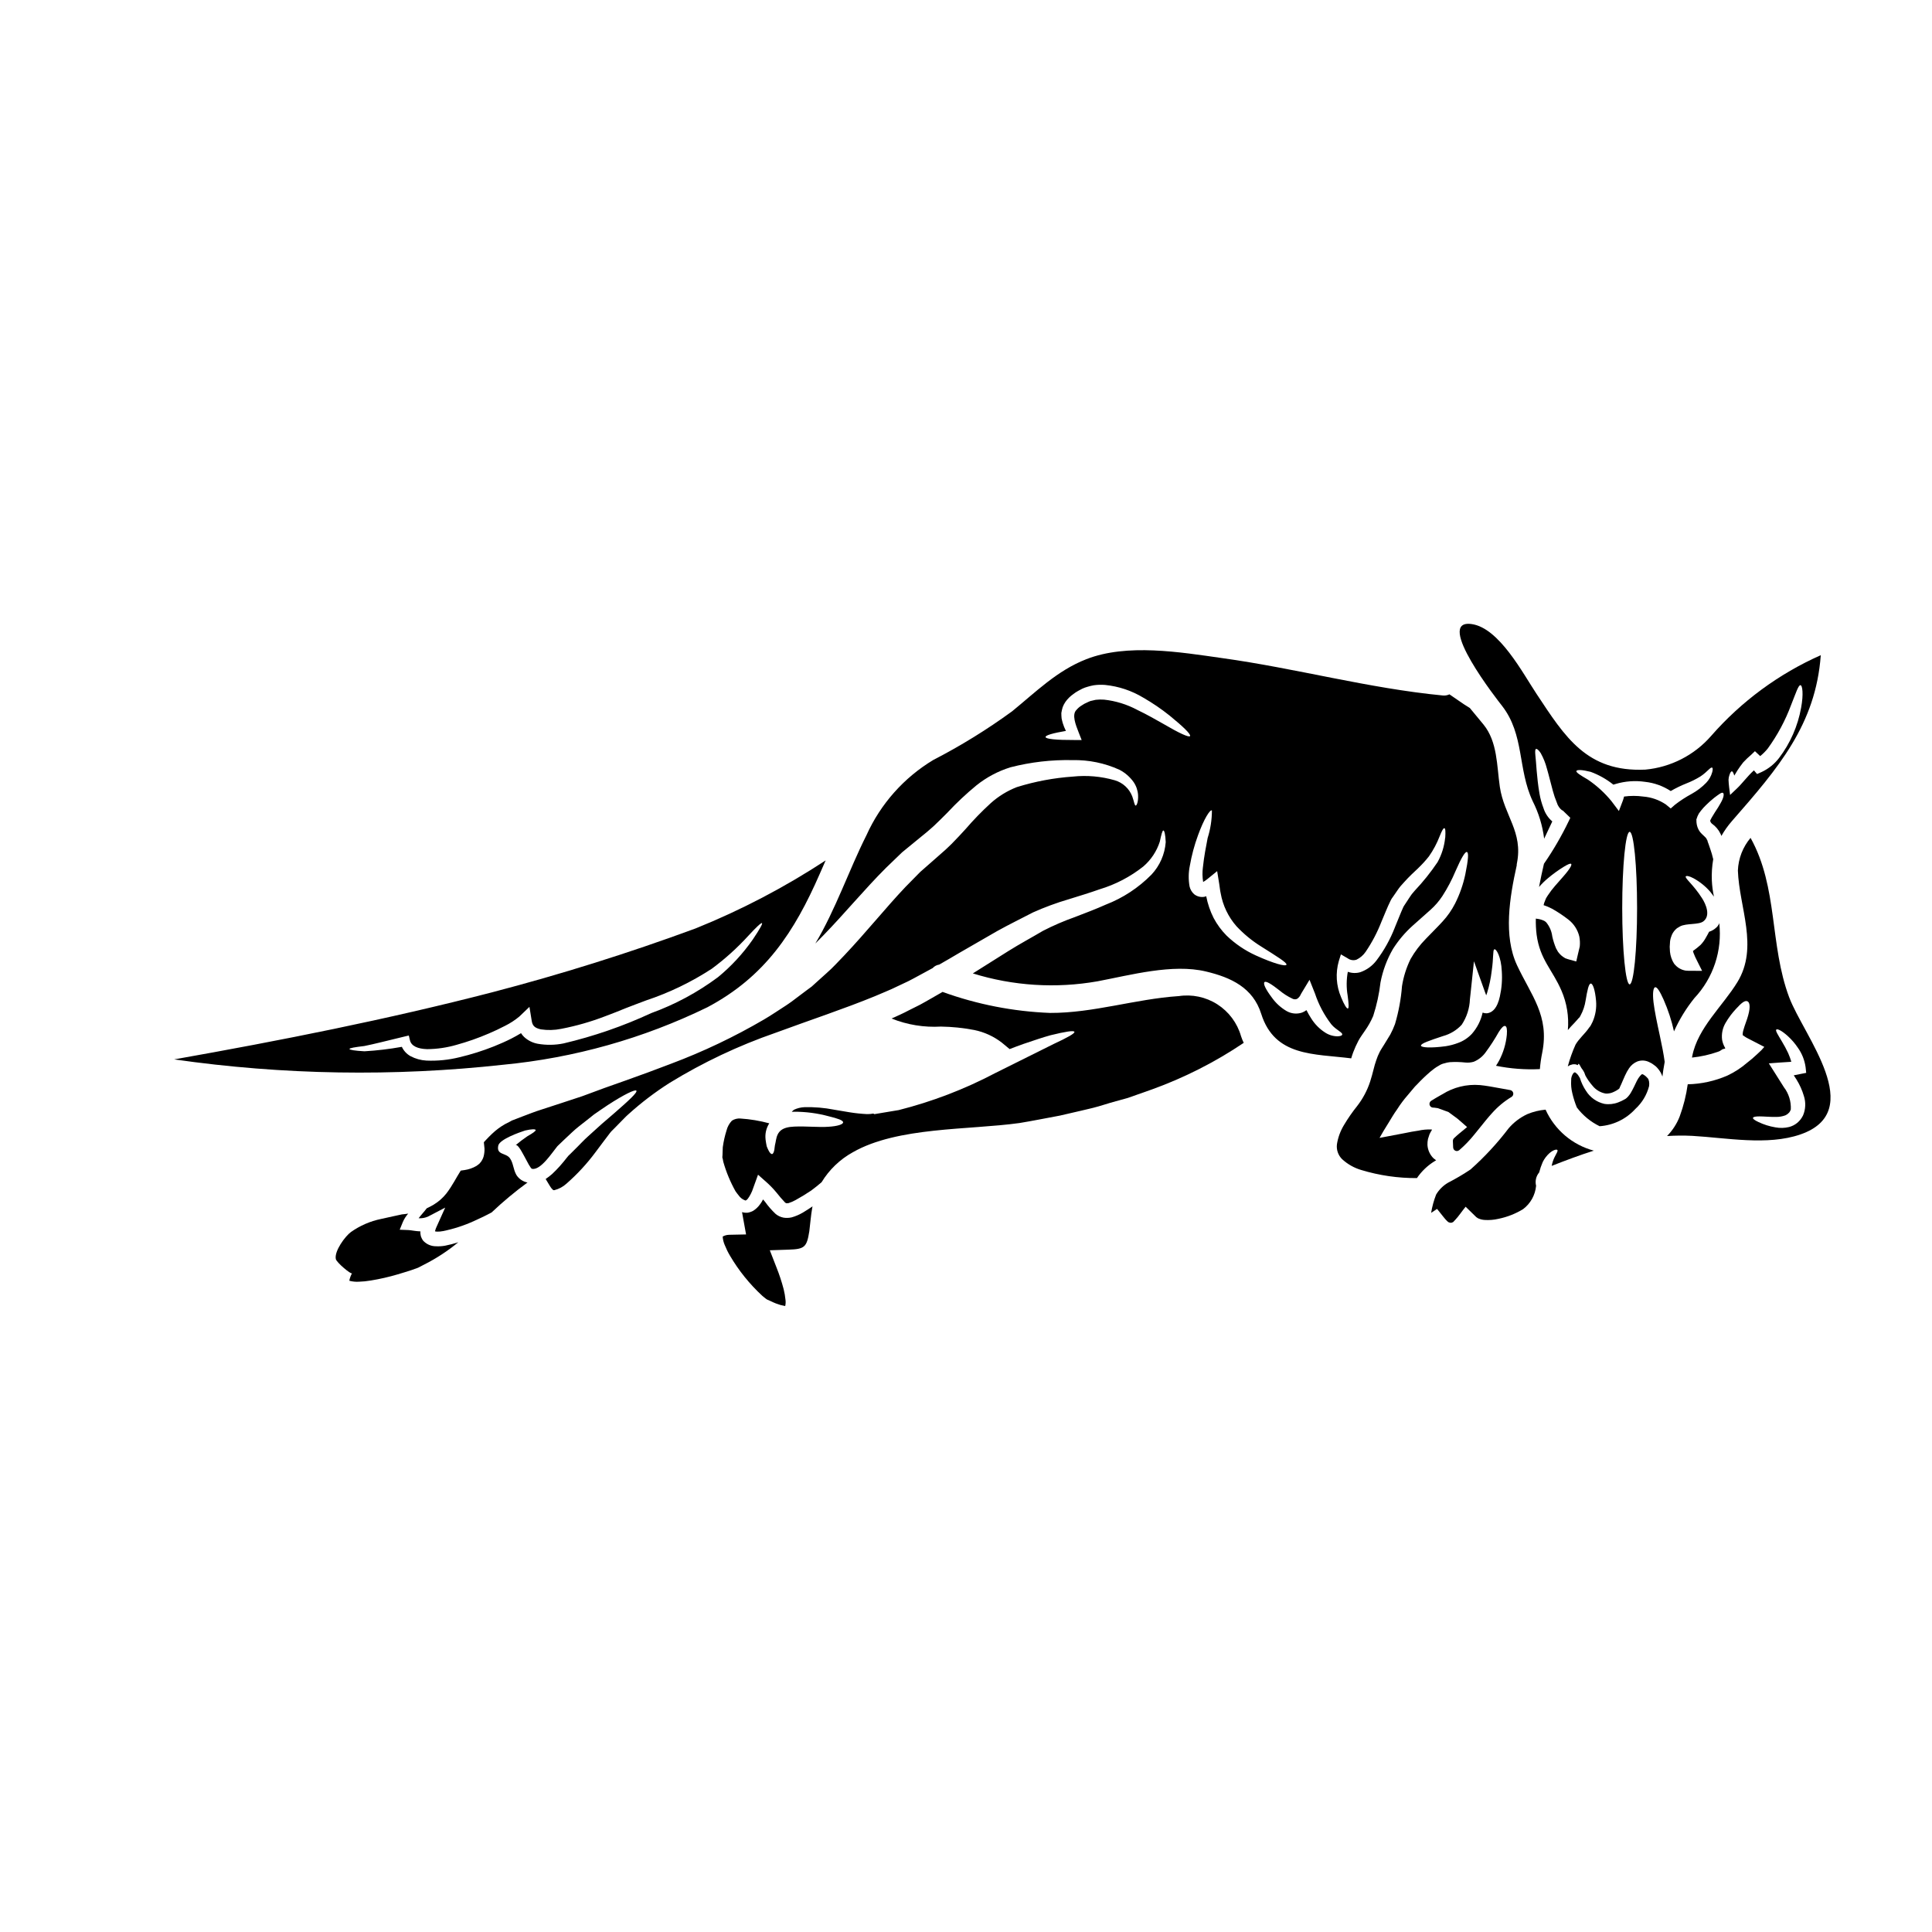
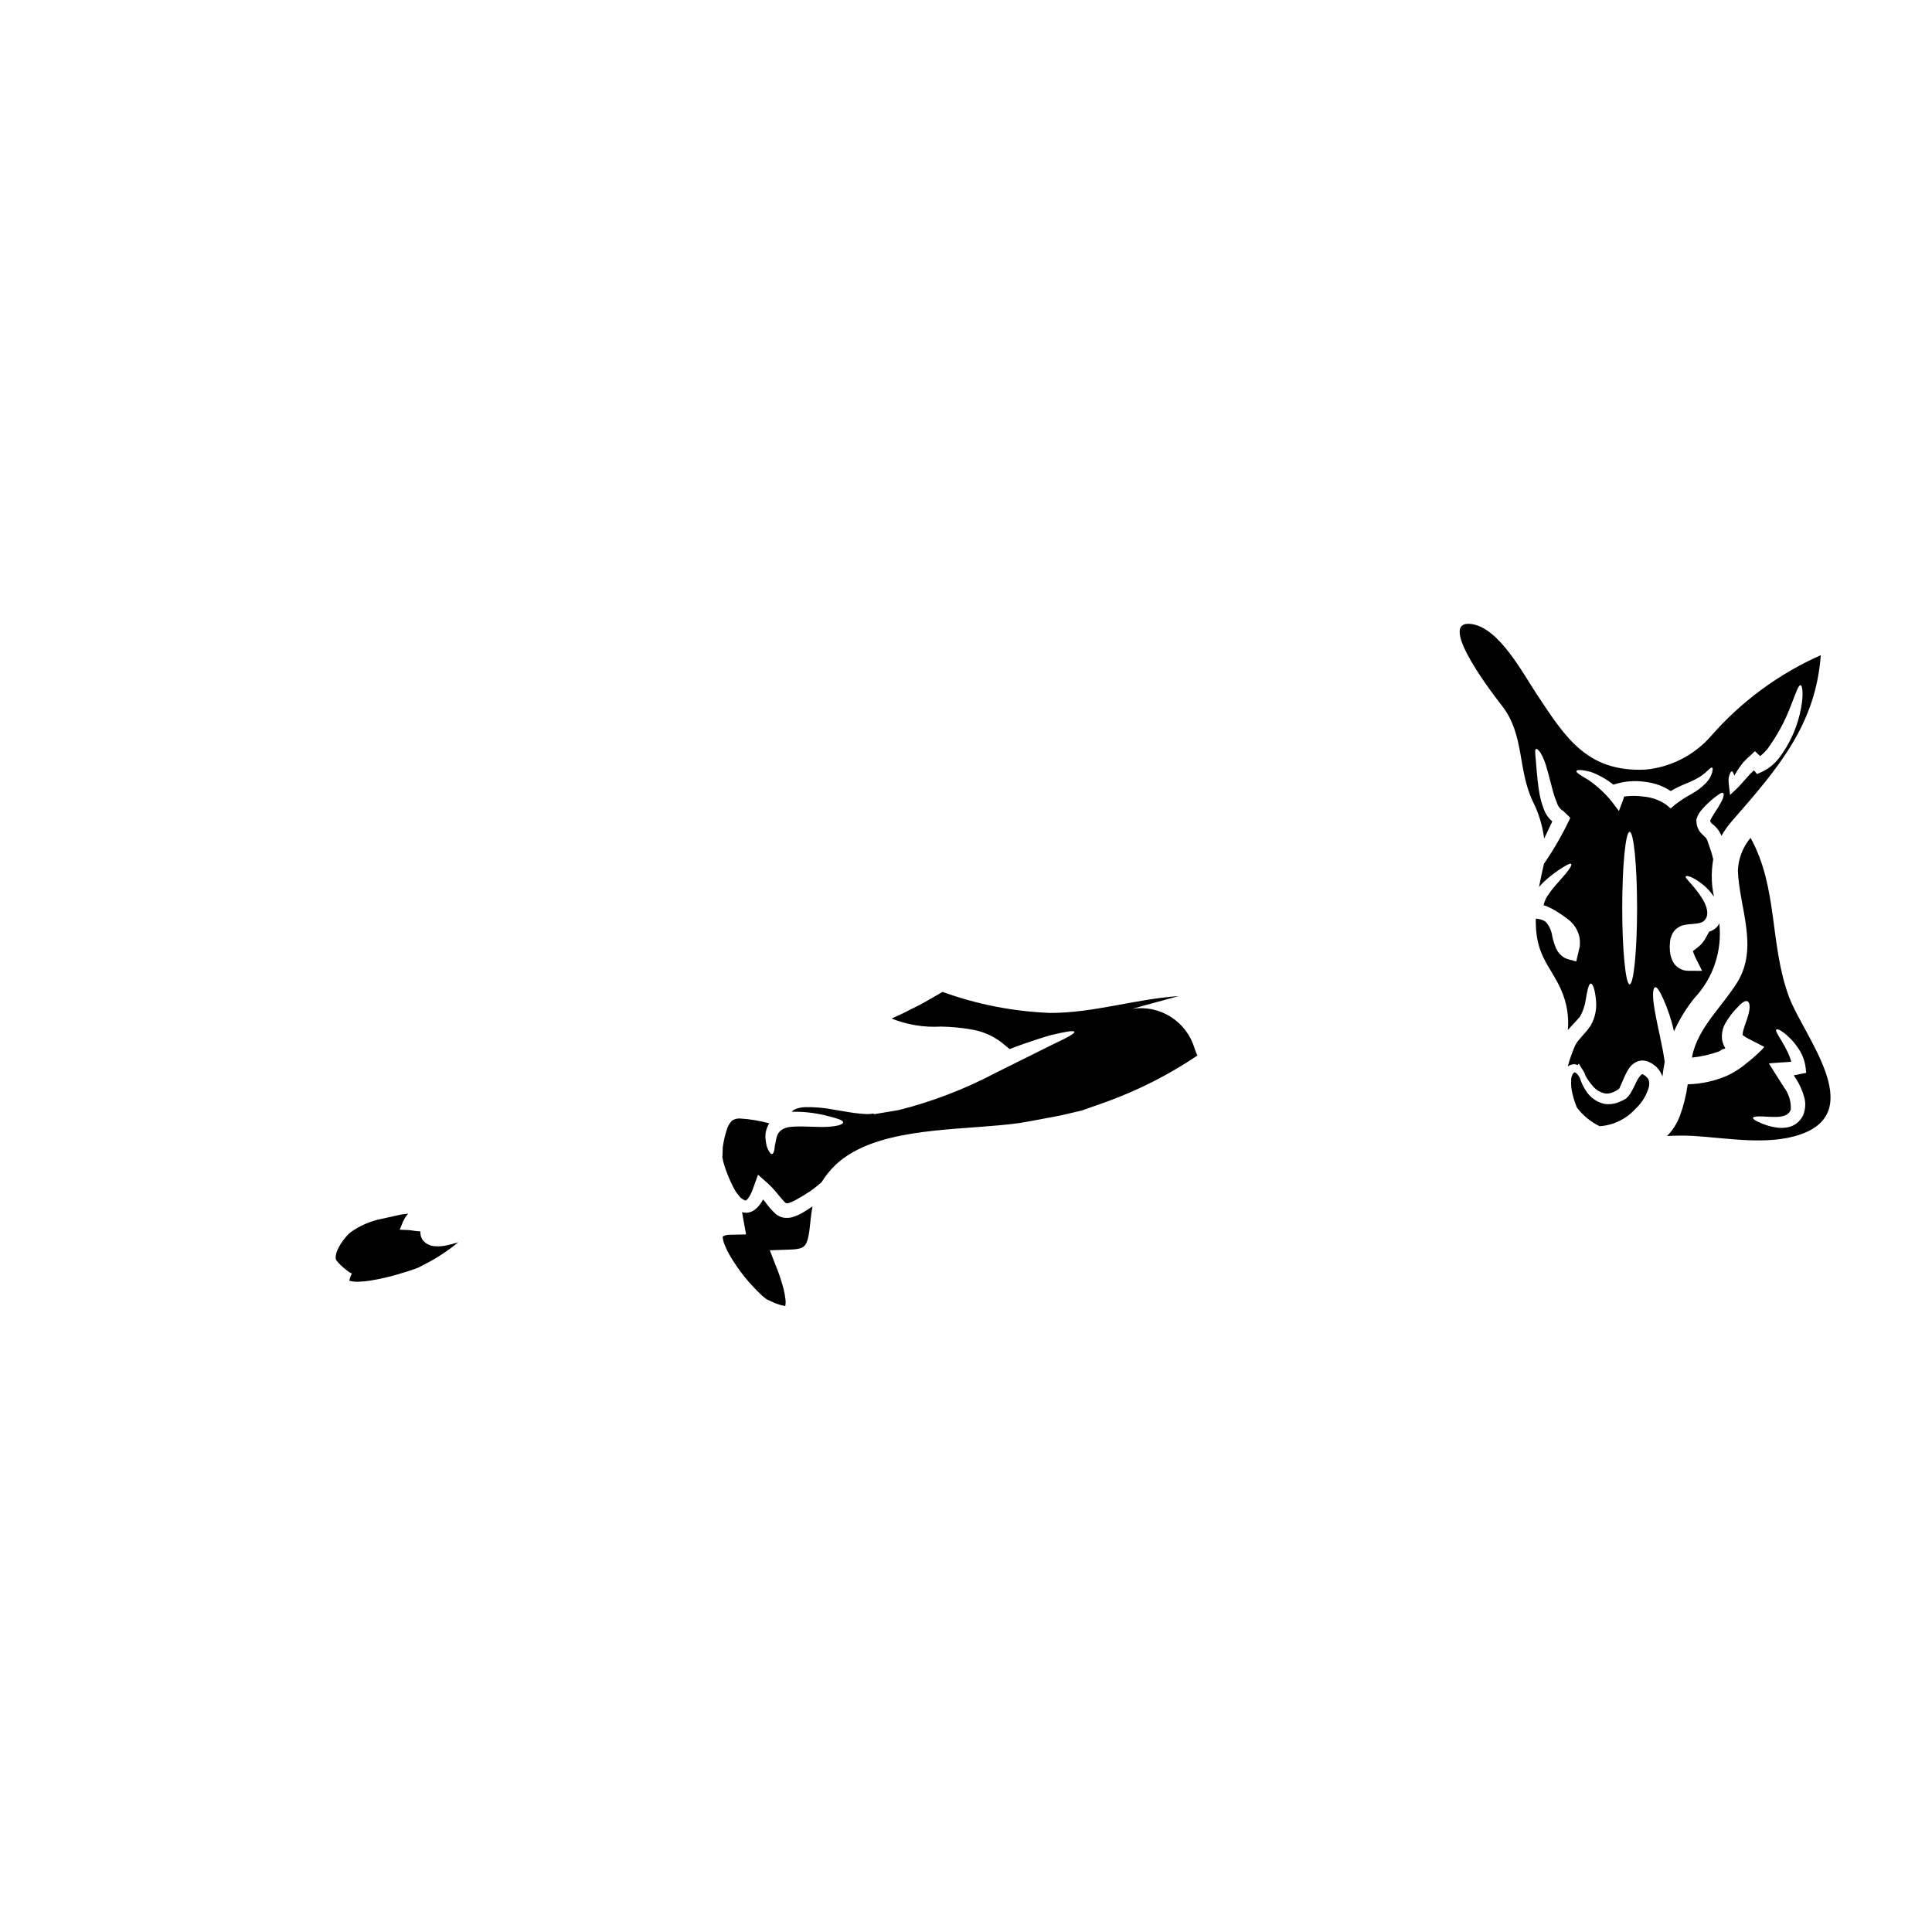
<svg xmlns="http://www.w3.org/2000/svg" fill="#000000" width="800px" height="800px" version="1.1" viewBox="144 144 512 512">
  <g>
-     <path d="m529.33 445.63c-0.199 0.199-0.309 0.469-0.301 0.75l0.07 1.715 0.004 0.004c0.016 0.371 0.238 0.703 0.582 0.855 0.125 0.055 0.258 0.082 0.391 0.086 0.23-0.004 0.453-0.082 0.633-0.23 1.445-1.246 2.777-2.625 3.973-4.113 0.539-0.641 1.078-1.32 1.637-2.019 0.945-1.18 1.945-2.438 3.117-3.727h0.004c1.48-1.664 3.207-3.098 5.113-4.246 0.359-0.211 0.547-0.617 0.473-1.027-0.074-0.406-0.395-0.723-0.801-0.793l-2.531-0.457c-2.113-0.395-3.938-0.723-5.531-0.875v0.004c-3.477-0.285-6.949 0.566-9.902 2.422l-0.312 0.168c-1.027 0.586-1.895 1.078-2.668 1.574-0.367 0.234-0.539 0.684-0.418 1.105 0.125 0.418 0.508 0.707 0.945 0.707h0.152l0.234 0.023h0.004c0.285 0.02 0.566 0.059 0.848 0.117l1.855 0.68c0.367 0.125 0.73 0.25 0.926 0.328l1.266 0.93v-0.004c0.82 0.566 1.602 1.191 2.332 1.871l1.371 1.207-0.582 0.477c-0.992 0.805-2.016 1.637-2.883 2.469z" />
-     <path d="m524.59 451.49c-0.23-0.16-0.441-0.328-0.672-0.512h-0.004c-0.961-0.938-1.539-2.199-1.625-3.543-0.016-0.535 0.031-1.074 0.141-1.602 0.117-0.418 0.254-0.836 0.395-1.203h-0.004c0.195-0.426 0.422-0.84 0.676-1.23l0.023-0.023-0.207-0.043-0.004-0.004c-1.137-0.051-2.277 0.051-3.387 0.301-1.18 0.164-2.391 0.395-3.598 0.648-2.297 0.441-4.551 0.859-6.731 1.277 0.352-0.605 0.695-1.18 1.023-1.785 0.441-0.695 0.859-1.395 1.273-2.066 0.812-1.301 1.461-2.484 2.391-3.758 0.82-1.301 1.742-2.531 2.754-3.688 0.488-0.605 0.996-1.18 1.484-1.766l0.371-0.441 0.23-0.25 0.441-0.441v-0.004c1.117-1.191 2.301-2.324 3.543-3.387l0.977-0.766v-0.004c0.402-0.301 0.832-0.57 1.273-0.809 0.438-0.293 0.926-0.496 1.441-0.602 0.469-0.152 0.949-0.254 1.438-0.305 1.363-0.086 2.727-0.055 4.086 0.094 0.758 0.078 1.52 0.008 2.25-0.207 1.266-0.523 2.359-1.391 3.148-2.508 1.27-1.723 2.434-3.519 3.481-5.387 0.762-1.203 1.301-1.691 1.691-1.574 0.395 0.117 0.559 0.836 0.441 2.297v0.004c-0.23 2.426-0.941 4.785-2.086 6.938-0.23 0.418-0.488 0.859-0.789 1.301h0.004c3.82 0.777 7.727 1.074 11.625 0.883 0.121-1.469 0.328-2.926 0.625-4.367 1.949-9.77-2.902-15.082-6.691-23.18-3.617-7.797-1.969-17.918-0.07-26.43-0.008-0.18 0.008-0.359 0.047-0.535 1.695-8.375-3.391-12.645-4.523-20.301-0.816-5.617-0.605-11.93-4.328-16.5l-3.621-4.383c-0.949-0.559-2.016-1.277-3.109-2.043-0.836-0.559-1.621-1.09-2.293-1.574v-0.004c-0.551 0.262-1.16 0.367-1.766 0.305-19.746-1.906-38.867-7.195-58.5-9.91-11.09-1.574-25.191-3.938-35.992 0.305-7.727 3.016-13.383 8.703-19.68 13.832v-0.004c-6.606 4.816-13.574 9.117-20.844 12.863-7.793 4.691-13.969 11.641-17.711 19.934-4.664 9.281-8.148 19.652-13.551 28.707 0.715-0.719 1.414-1.441 2.109-2.137 5.731-5.902 10.953-12.254 16.594-17.891 1.461-1.395 2.879-2.785 4.289-4.133 1.531-1.25 3.039-2.481 4.527-3.711 0.695-0.555 1.371-1.113 2.043-1.668 0.738-0.605 1.227-1.09 1.879-1.648 1.23-1.18 2.438-2.344 3.644-3.574l-0.004-0.004c2.371-2.539 4.906-4.918 7.59-7.125 2.68-2.152 5.742-3.781 9.023-4.801 5.379-1.387 10.926-2.027 16.477-1.906 4.277-0.086 8.52 0.785 12.414 2.555 1.496 0.773 2.785 1.898 3.762 3.269 0.695 1.02 1.105 2.207 1.18 3.438 0.094 1.926-0.418 2.805-0.625 2.781-0.324 0-0.395-0.973-0.926-2.461v0.004c-0.805-2.062-2.519-3.633-4.644-4.25-3.594-1.035-7.352-1.363-11.07-0.973-5.039 0.348-10.023 1.281-14.848 2.785-2.543 0.988-4.887 2.426-6.918 4.246-2.367 2.16-4.602 4.461-6.691 6.891-1.18 1.273-2.394 2.621-3.715 3.938-0.695 0.648-1.461 1.441-2.133 1.996-0.695 0.629-1.418 1.254-2.137 1.883-1.324 1.18-2.668 2.316-4.035 3.543l-3.902 3.969c-5.195 5.477-10.281 11.859-16.242 18.168-1.531 1.555-2.945 3.18-4.723 4.723l-2.578 2.32-1.301 1.18-1.324 0.977-2.621 1.969-1.324 1c-0.281 0.184-0.328 0.25-0.789 0.555l-0.715 0.488c-1.93 1.227-3.828 2.551-5.824 3.711h0.004c-7.887 4.617-16.156 8.555-24.715 11.766-4.082 1.574-8.098 3.039-12.02 4.434-1.902 0.672-3.781 1.324-5.637 1.996-1.969 0.719-3.902 1.465-5.824 2.156-3.734 1.23-7.379 2.441-10.906 3.574-1.715 0.535-3.438 1.23-5.117 1.859-0.859 0.328-1.691 0.648-2.527 0.977l-0.094 0.023-0.23 0.137-0.512 0.281-1.043 0.531-0.004-0.004c-1.27 0.715-2.449 1.59-3.504 2.602-0.512 0.461-1.09 1.09-1.672 1.691l-0.488 0.535c0.047 0.418 0.117 0.996 0.164 1.621h0.004c0.031 0.727-0.051 1.457-0.234 2.16-0.086 0.316-0.211 0.617-0.375 0.902-0.09 0.164-0.207 0.352-0.301 0.488l-0.094 0.117-0.09 0.09-0.254 0.305c-0.023 0-0.023 0.023-0.047 0.047-0.023 0.012-0.051 0.027-0.07 0.043l-0.137 0.117c-0.172 0.145-0.352 0.273-0.539 0.395-0.969 0.562-2.039 0.93-3.148 1.09l-1 0.141c-1.207 1.879-2.18 3.938-3.805 6.055-0.945 1.195-2.102 2.211-3.41 2.996-0.605 0.348-1.254 0.695-1.812 0.953-0.625 0.859-1.465 1.715-2.137 2.621h0.004c0.832 0.055 1.668-0.09 2.438-0.418l4.598-2.394-2.227 4.945h-0.004c-0.199 0.41-0.352 0.836-0.465 1.277v0.07c0.16 0.043 0.324 0.066 0.488 0.07 0.547 0.016 1.09-0.031 1.621-0.141 2.852-0.578 5.621-1.48 8.266-2.691 1.691-0.742 3.246-1.512 4.617-2.25 3-2.844 6.18-5.496 9.516-7.938-1.203-0.23-2.258-0.941-2.922-1.969-0.883-1.484-0.789-3.109-1.719-4.434-1.066-1.531-3.641-0.812-3.109-3.367 0.352-1.691 5.664-3.543 7.125-4.012 1.719-0.395 2.691-0.395 2.785-0.141 0.094 0.25-0.719 0.836-2.203 1.672v0.004c-1.094 0.738-2.144 1.535-3.148 2.391 0.953-0.812 3.621 6.102 4.41 6.242 2.297 0.395 5.289-4.293 6.523-5.777l0.113-0.141 0.047-0.066 0.207-0.207 0.535-0.512 1.02-0.977c1.395-1.273 2.621-2.551 4.039-3.641s2.715-2.137 3.938-3.109c1.273-0.906 2.484-1.695 3.574-2.438 4.41-2.879 7.356-4.269 7.637-3.852 0.348 0.441-2.066 2.668-5.969 6.059-0.973 0.859-2.062 1.762-3.199 2.754-1.137 0.992-2.273 2.09-3.543 3.203-1.266 1.113-2.484 2.484-3.828 3.781l-1 0.996-0.461 0.441-0.004-0.004c-0.043 0.066-0.094 0.129-0.145 0.188l-0.23 0.277c-0.578 0.742-1.227 1.531-1.926 2.32-0.625 0.695-1.301 1.395-2.019 2.066-0.543 0.477-1.117 0.918-1.715 1.324l1.09 1.805c0.219 0.398 0.504 0.762 0.836 1.07 0.184 0.113 0.113 0.066 0.348 0.09l-0.004 0.004c1.215-0.301 2.332-0.898 3.254-1.742 2.856-2.5 5.441-5.301 7.703-8.352 1.25-1.695 2.555-3.391 3.828-5.082l0.137-0.164 0.207-0.254 0.094-0.09 0.883-0.883 1.18-1.207c0.812-0.789 1.555-1.645 2.414-2.391h0.004c3.383-3.055 7.016-5.82 10.859-8.266 8.848-5.426 18.258-9.879 28.066-13.277 9.262-3.414 18.191-6.356 26.34-9.699 1.996-0.883 3.938-1.602 5.938-2.602 0.996-0.465 1.969-0.926 2.949-1.391 0.812-0.395 1.832-0.977 2.711-1.441 1.254-0.695 2.484-1.348 3.715-2.019l0.004 0.004c0.453-0.504 1.066-0.832 1.738-0.93 1.785-1.02 3.543-2.039 5.219-3.039 3.504-2.019 6.887-3.969 10.145-5.848 3.293-1.832 6.477-3.363 9.488-4.941 3.086-1.383 6.266-2.551 9.512-3.504 2.926-0.906 5.664-1.742 8.145-2.625 4.207-1.266 8.137-3.32 11.582-6.047 2.031-1.746 3.543-4.019 4.363-6.57 0.418-1.902 0.672-2.969 0.949-2.969 0.277 0 0.535 1.043 0.625 3.086-0.238 3.219-1.57 6.254-3.777 8.609-3.43 3.484-7.559 6.195-12.117 7.957-2.531 1.137-5.289 2.18-8.121 3.269h0.004c-2.918 1.031-5.766 2.258-8.52 3.672-2.926 1.738-6.102 3.434-9.211 5.383-3.019 1.879-6.144 3.848-9.375 5.902 10.691 3.316 22.02 4.031 33.043 2.09 8.746-1.648 19.883-4.723 28.734-2.602 6.641 1.574 12.461 4.293 14.641 11.211 3.598 11.414 14.016 10.555 23.855 11.809 0.16-0.535 0.328-1.066 0.535-1.625 0.395-1.039 0.852-2.055 1.371-3.039 0.508-0.953 1.156-1.785 1.738-2.668 0.867-1.219 1.598-2.527 2.184-3.902 0.938-2.898 1.586-5.887 1.938-8.914 0.598-3.109 1.711-6.098 3.297-8.84 1.449-2.285 3.207-4.363 5.223-6.172 1.715-1.508 3.269-2.902 4.723-4.199 1.203-1.07 2.262-2.297 3.148-3.644 1.355-2.098 2.519-4.309 3.484-6.613 1.602-3.664 2.574-5.242 3.039-5.059 0.465 0.184 0.371 1.902-0.441 5.902v0.004c-0.566 2.688-1.48 5.293-2.715 7.75-0.887 1.73-2 3.332-3.32 4.758-1.371 1.508-2.926 3.016-4.434 4.594h0.004c-1.574 1.594-2.934 3.387-4.039 5.336-1.117 2.269-1.883 4.695-2.277 7.195-0.262 3.406-0.883 6.773-1.852 10.047-0.352 0.957-0.77 1.887-1.254 2.785-0.535 0.859-1.07 1.738-1.602 2.621-0.395 0.672-0.859 1.301-1.207 1.996-0.359 0.699-0.664 1.43-0.906 2.18-0.555 1.488-0.906 3.484-1.621 5.664-0.766 2.34-1.926 4.531-3.438 6.473-1.273 1.59-2.438 3.266-3.477 5.012-0.957 1.566-1.598 3.305-1.883 5.117-0.184 1.449 0.312 2.902 1.348 3.938 1.457 1.348 3.207 2.34 5.113 2.898 4.781 1.445 9.746 2.168 14.738 2.137 1.227-1.809 2.824-3.336 4.688-4.477 0.125-0.09 0.258-0.172 0.398-0.242zm-72.191-115.6c-2.019-1.137-4.383-2.508-7.055-3.781v-0.004c-2.715-1.445-5.688-2.359-8.75-2.691-0.734-0.055-1.469-0.039-2.203 0.043-0.348 0.047-0.602 0.164-0.906 0.207-0.34 0.043-0.668 0.148-0.973 0.305l-1.133 0.535h-0.004c-0.254 0.141-0.504 0.293-0.742 0.465-0.512 0.305-0.965 0.699-1.348 1.156-1.301 1.23-0.23 3.938 0.578 5.988l0.789 2h-1.859c-4.777 0.02-7.656-0.254-7.703-0.789-0.07-0.465 1.996-1.043 5.383-1.625h0.004c-0.34-0.672-0.617-1.367-0.84-2.086-0.09-0.395-0.23-0.789-0.301-1.23-0.066-0.445-0.047-0.949-0.07-1.438h0.004c0.082-0.52 0.199-1.027 0.348-1.531 0.191-0.5 0.438-0.977 0.742-1.418 0.566-0.793 1.266-1.484 2.066-2.043 0.406-0.32 0.84-0.609 1.297-0.859l1.09-0.578c0.449-0.211 0.914-0.379 1.395-0.512 0.527-0.16 1.062-0.293 1.602-0.391 1.008-0.148 2.027-0.18 3.039-0.098 3.598 0.359 7.07 1.516 10.164 3.391 2.43 1.395 4.75 2.973 6.938 4.723 3.644 2.969 5.684 4.965 5.43 5.43-0.258 0.465-2.988-0.828-6.981-3.168zm24.434 61.328v-0.004c-2.867-1.301-5.496-3.082-7.773-5.266-1.367-1.379-2.523-2.949-3.434-4.664-0.922-1.824-1.582-3.769-1.969-5.777-0.137 0.047-0.254 0.094-0.395 0.137-1 0.207-2.039-0.047-2.828-0.691-0.59-0.539-1-1.242-1.184-2.019-0.328-1.824-0.305-3.695 0.07-5.512 0.477-2.742 1.199-5.438 2.16-8.051 1.574-4.363 3.203-6.914 3.688-6.594 0 2.481-0.383 4.949-1.133 7.312-0.422 2.203-0.953 4.871-1.254 7.773h-0.004c-0.164 1.289-0.141 2.594 0.07 3.875 0.391-0.23 0.762-0.484 1.113-0.766l2.598-2.113 0.559 3.457c0.137 0.789 0.184 1.602 0.371 2.394v-0.004c0.566 3.254 2.019 6.289 4.199 8.77 1.926 2.055 4.109 3.852 6.5 5.34 4.223 2.668 6.957 4.328 6.731 4.848-0.227 0.52-3.328-0.289-8.086-2.449zm21.566 21.418c-1.176-0.023-2.32-0.387-3.293-1.043-1.441-0.934-2.66-2.172-3.574-3.621-0.48-0.734-0.914-1.492-1.305-2.277-0.363 0.27-0.758 0.484-1.18 0.652-1.367 0.457-2.863 0.305-4.109-0.418-1.523-0.898-2.844-2.106-3.871-3.543-1.672-2.227-2.363-3.711-1.969-4.109 0.395-0.398 1.902 0.559 3.938 2.16h-0.004c1.047 0.879 2.199 1.621 3.434 2.203 0.375 0.215 0.828 0.246 1.23 0.094 0.461-0.281 0.82-0.707 1.02-1.207l0.184-0.328 2.137-3.543 1.438 3.621 0.004 0.004c0.973 2.945 2.438 5.707 4.328 8.168 1.25 1.508 3.148 2.203 2.879 2.754-0.066 0.27-0.527 0.41-1.285 0.434zm28.586-52.652c-0.223 2.281-0.91 4.492-2.016 6.496-1.805 2.676-3.82 5.199-6.035 7.543l-0.789 0.93c-0.281 0.371-0.512 0.762-0.789 1.156-0.277 0.395-0.508 0.789-0.789 1.207l-0.395 0.602-0.164 0.254-0.023 0.047-0.066 0.113c-0.719 1.555-1.465 3.543-2.273 5.457l0.004 0.004c-1.215 3.125-2.852 6.07-4.875 8.746-1.094 1.438-2.586 2.519-4.293 3.109-1.082 0.312-2.238 0.273-3.297-0.113-0.383 2.078-0.402 4.211-0.047 6.297 0.281 2.086 0.375 3.34 0.07 3.434-0.305 0.09-0.977-0.953-1.812-2.992h0.004c-1.297-3.027-1.512-6.406-0.605-9.57l0.559-1.785 1.832 1.066h-0.004c0.668 0.477 1.523 0.605 2.301 0.344 0.984-0.473 1.824-1.199 2.438-2.109 1.688-2.484 3.086-5.156 4.176-7.957 0.816-1.883 1.484-3.691 2.461-5.664l0.117-0.207 0.043-0.09 0.141-0.23 0.207-0.281 0.418-0.602 0.812-1.18c0.281-0.395 0.535-0.789 0.84-1.137 0.305-0.352 0.668-0.742 0.996-1.113 1.348-1.508 2.598-2.644 3.734-3.711v-0.008c1.004-0.961 1.945-1.992 2.809-3.086 1.168-1.664 2.125-3.461 2.856-5.359 0.555-1.395 0.973-2.184 1.25-2.113 0.281 0.07 0.32 0.926 0.223 2.504zm-0.562 52.582c1.895-0.516 3.609-1.551 4.941-2.992 1.336-2.016 2.094-4.363 2.18-6.777 0.07-0.488 0.117-0.973 0.164-1.461l0.906-8.59 2.902 8.102c0.113 0.324 0.23 0.648 0.348 0.93 0.07-0.207 0.16-0.441 0.23-0.648v-0.004c0.586-1.906 0.996-3.863 1.227-5.848 0.512-3.457 0.254-5.453 0.672-5.684 0.512-0.281 1.836 1.996 1.996 5.777 0.156 2.246-0.016 4.5-0.508 6.691-0.145 0.707-0.363 1.398-0.648 2.062-0.184 0.422-0.418 0.816-0.695 1.184-0.207 0.262-0.449 0.5-0.723 0.695-0.406 0.297-0.887 0.48-1.391 0.531-0.383 0.016-0.762-0.047-1.113-0.184-0.457 2.09-1.441 4.031-2.856 5.637-1.004 1.07-2.242 1.891-3.621 2.391-1.078 0.41-2.195 0.707-3.336 0.883-4.016 0.535-6.406 0.348-6.523-0.137-0.133-0.566 2.273-1.375 5.848-2.559z" />
-     <path d="m553.59 438.07c-1.66 0.148-3.285 0.543-4.824 1.184-1.895 0.879-3.578 2.152-4.945 3.734-3.008 3.965-6.394 7.625-10.117 10.93-1.91 1.281-3.894 2.453-5.941 3.504-1.309 0.762-2.402 1.848-3.176 3.148-0.609 1.566-1.055 3.191-1.324 4.848 0.531-0.348 1.066-0.719 1.574-1.043 0.578 0.742 1.156 1.461 1.738 2.18h0.004c0.277 0.363 0.578 0.703 0.902 1.02 0.254 0.188 0.184 0.188 0.301 0.281 0.305 0.094 0.488 0.23 0.719 0.184 0.094-0.023 0.23 0.023 0.375-0.09 0.07-0.043 0.148-0.078 0.23-0.094 0.203-0.199 0.398-0.406 0.582-0.625 0.738-0.742 1.812-2.344 2.715-3.438 0.625 0.605 1.227 1.207 1.855 1.812l0.953 0.93 0.328 0.23h-0.004c0.062 0.047 0.133 0.086 0.207 0.117l0.16 0.066h0.004c0.484 0.203 1.004 0.32 1.531 0.352 1.234 0.082 2.481-0.023 3.688-0.305 2.297-0.469 4.492-1.332 6.496-2.551 1.977-1.484 3.231-3.734 3.457-6.199-0.312-1.242-0.008-2.559 0.816-3.539 0.238-0.945 0.555-1.867 0.945-2.758 0.441-0.895 1.051-1.695 1.793-2.359 1.18-0.996 1.969-1.02 2.086-0.812 0.207 0.281-0.207 0.789-0.742 1.883-0.359 0.734-0.617 1.512-0.766 2.316 3.711-1.461 7.426-2.856 11.164-4.039-5.676-1.523-10.367-5.512-12.785-10.867z" />
    <path d="m353.78 466.62c-0.707 0.164-1.441 0.184-2.156 0.066-0.758-0.148-1.469-0.48-2.066-0.973-1.047-0.988-1.996-2.078-2.832-3.25-0.16-0.207-0.352-0.395-0.512-0.602l0.004-0.004c-0.223 0.449-0.484 0.879-0.789 1.277-0.496 0.707-1.125 1.305-1.859 1.762-0.465 0.242-0.965 0.41-1.48 0.488-0.488 0.035-0.977-0.02-1.441-0.16 0.094 0.578 0.207 1.137 0.305 1.715l0.762 4.199-4.547 0.094v0.004c-0.578 0.016-1.145 0.176-1.648 0.461 0.043 0.77 0.227 1.523 0.535 2.231 0.395 0.992 0.867 1.957 1.414 2.875 2.305 3.922 5.176 7.484 8.516 10.574 0.395 0.352 0.766 0.629 1.066 0.859 0.094 0.07 0.141 0.07 0.184 0.117l0.07 0.047 0.742 0.324c0.512 0.23 1.137 0.559 1.555 0.695l1.227 0.418c0.395 0.094 0.789 0.16 1.16 0.254h0.102c0.121-0.547 0.145-1.113 0.066-1.668-0.094-0.941-0.254-1.871-0.484-2.789-0.516-1.961-1.152-3.891-1.906-5.777l-1.762-4.523 4.922-0.164c4.293-0.137 4.871-0.625 5.547-4.871 0.254-1.926 0.395-4.106 0.789-6.297l0.047-0.188 0.023-0.113c-0.812 0.555-1.668 1.09-2.644 1.691l-0.004-0.004c-0.914 0.531-1.887 0.941-2.902 1.23z" />
-     <path d="m277.34 426.17c18.812-1.797 37.148-6.961 54.137-15.242 15.297-8.125 23.023-19.914 29.773-35.363 0.512-1.18 1.023-2.363 1.555-3.543v-0.004c-10.875 7.133-22.422 13.172-34.48 18.031-17.684 6.519-35.656 12.16-53.922 16.926-27.801 7.195-55.969 12.766-84.23 17.773l-0.004 0.004c28.883 4.133 58.172 4.609 87.172 1.418zm-40.723-4.176c0-0.254 1.414-0.488 3.938-0.789 2.484-0.488 5.965-1.391 10.605-2.504l1.18-0.281 0.301 1.25c0.352 1.574 2.137 2.297 4.527 2.363l-0.004 0.004c2.641-0.02 5.262-0.402 7.797-1.137 2.914-0.801 5.766-1.801 8.543-2.996 1.438-0.602 2.898-1.301 4.328-2.043 1.363-0.672 2.641-1.504 3.809-2.477l2.668-2.555 0.602 3.688c0.207 1.328 0.789 1.906 2.414 2.273 1.793 0.273 3.625 0.227 5.406-0.137 3.981-0.766 7.887-1.887 11.672-3.344 1.859-0.695 3.691-1.418 5.481-2.156 1.879-0.742 3.617-1.371 5.379-2.043 6.121-2.035 11.953-4.852 17.355-8.375 3.512-2.594 6.762-5.527 9.703-8.75 2.109-2.297 3.41-3.504 3.617-3.34 0.207 0.16-0.648 1.668-2.438 4.328-2.598 3.731-5.699 7.09-9.211 9.977-5.406 4.027-11.371 7.242-17.711 9.539-7.449 3.457-15.23 6.144-23.223 8.027-2.254 0.461-4.578 0.492-6.844 0.094-1.355-0.246-2.613-0.875-3.621-1.812-0.309-0.301-0.582-0.633-0.812-0.996-0.836 0.531-1.672 0.949-2.531 1.414-1.555 0.789-3.109 1.465-4.664 2.09-2.965 1.18-6.012 2.141-9.117 2.875-2.867 0.715-5.82 1.012-8.77 0.883-1.477-0.082-2.918-0.484-4.223-1.18-1-0.559-1.797-1.422-2.277-2.461-3.273 0.59-6.582 0.984-9.906 1.18-2.582-0.145-3.973-0.375-3.973-0.609z" />
    <path d="m259.48 474.27c-1.16-0.008-2.269-0.453-3.109-1.25-0.277-0.25-0.492-0.559-0.633-0.906-0.164-0.309-0.266-0.648-0.297-1-0.043-0.258-0.051-0.523-0.023-0.785-1.301-0.047-2.391-0.305-3.148-0.348l-2.344-0.094 0.812-1.996c0.352-0.832 0.836-1.602 1.438-2.273-0.582 0.094-1.137 0.16-1.672 0.207-1.324 0.305-3.18 0.672-5.512 1.207h0.004c-2.875 0.586-5.59 1.766-7.984 3.457-1.531 1.113-4.457 5.059-4.016 7.172 0.207 0.93 4.086 4.176 4.293 3.758h0.004c-0.344 0.613-0.586 1.277-0.723 1.969 0.023 0 0.047-0.023 0.09 0.047 0.781 0.199 1.59 0.277 2.394 0.234 1.09-0.035 2.176-0.141 3.246-0.328 2.394-0.391 4.762-0.934 7.086-1.621 1.207-0.352 2.438-0.742 3.668-1.137 0.602-0.207 1.227-0.441 1.738-0.625 0.418-0.188 1.09-0.582 1.621-0.84h0.004c3.219-1.625 6.25-3.606 9.027-5.906-1.141 0.371-2.305 0.672-3.484 0.906-0.816 0.148-1.652 0.199-2.481 0.152z" />
-     <path d="m456.32 407.98c-11.391 0.762-22.625 4.504-34.039 4.457-9.73-0.375-19.344-2.254-28.496-5.57-1.023 0.578-2.019 1.18-3.062 1.762-0.977 0.531-1.812 1.066-2.926 1.645l-2.926 1.465c-1.418 0.762-2.996 1.461-4.594 2.18v0.004c4.152 1.664 8.621 2.394 13.09 2.133 2.949 0.043 5.894 0.348 8.793 0.902 2.68 0.539 5.199 1.691 7.356 3.367l2.043 1.695c1.273-0.488 2.484-0.953 3.617-1.348 2.832-0.953 5.246-1.785 7.219-2.32 3.969-0.977 6.195-1.324 6.336-0.906 0.141 0.418-1.812 1.508-5.512 3.227-3.617 1.812-8.906 4.434-15.57 7.75v0.004c-8.074 4.242-16.621 7.519-25.469 9.754-1.324 0.23-2.668 0.441-4.039 0.672l-2.062 0.348-0.281 0.047-0.117 0.023-0.043-0.094-0.305-0.066c-0.047 0-0.559 0.09-0.559 0.09-0.348 0-0.625 0.07-1.043 0.047h0.004c-1.547-0.078-3.09-0.238-4.617-0.488-1.371-0.23-2.754-0.465-4.152-0.695v-0.004c-2.559-0.5-5.168-0.715-7.773-0.648-0.957 0.039-1.891 0.266-2.758 0.672-0.238 0.152-0.441 0.352-0.602 0.582 0.148-0.004 0.297-0.02 0.441-0.047 3.191-0.027 6.371 0.387 9.445 1.23 2.273 0.559 3.691 1.023 3.715 1.574 0.023 0.551-1.512 1.047-3.938 1.18-2.414 0.184-5.777-0.184-9-0.047-3.34 0.141-4.434 1.301-4.848 3.543-0.07 0.488-0.184 0.953-0.281 1.395-0.094 0.441-0.094 0.883-0.16 1.227-0.141 0.695-0.352 1.09-0.605 1.113-0.254 0.023-0.578-0.277-0.902-0.906-0.191-0.375-0.363-0.762-0.512-1.156-0.117-0.488-0.207-1.113-0.305-1.785h0.004c-0.184-1.504 0.16-3.019 0.977-4.297-2.496-0.68-5.055-1.109-7.637-1.273-0.801-0.07-1.605 0.133-2.273 0.578-0.684 0.727-1.172 1.613-1.414 2.578-0.445 1.414-0.773 2.863-0.977 4.328l-0.023 0.137v0.117l-0.023 0.625-0.043 1.301-0.047 0.648 0.113 0.395 0.141 0.762v0.004c0.77 2.707 1.852 5.316 3.223 7.773 0.262 0.387 0.539 0.758 0.836 1.113 0.426 0.621 1.035 1.09 1.742 1.348 0.184 0.07 0.184-0.047 0.371-0.113 0.102-0.117 0.211-0.227 0.324-0.328 0.141-0.184 0.273-0.379 0.391-0.578 0.285-0.461 0.531-0.941 0.742-1.441 0.207-0.555 0.422-1.137 0.629-1.738l0.949-2.621 2.066 1.832v-0.004c1.008 0.887 1.949 1.848 2.805 2.883 0.715 0.918 1.473 1.801 2.277 2.644 0.371 0.277 0.305 0.23 0.906 0.184 0.668-0.207 1.312-0.488 1.922-0.832 1.348-0.742 2.879-1.672 4.109-2.508 0.953-0.695 1.855-1.441 2.754-2.203h0.004c2.023-3.336 4.891-6.078 8.309-7.961 11.836-6.754 30.676-5.848 44.156-7.731 3.391-0.555 6.938-1.273 10.699-1.969 1.859-0.441 3.758-0.883 5.731-1.324s3.992-0.93 6.012-1.574 4.133-1.18 6.266-1.785c2.09-0.738 4.246-1.508 6.426-2.269 8.566-3.098 16.719-7.234 24.273-12.324-0.277-0.578-0.52-1.176-0.719-1.785-0.996-3.481-3.231-6.477-6.281-8.43-3.047-1.949-6.707-2.719-10.281-2.164z" />
+     <path d="m456.32 407.98c-11.391 0.762-22.625 4.504-34.039 4.457-9.73-0.375-19.344-2.254-28.496-5.57-1.023 0.578-2.019 1.18-3.062 1.762-0.977 0.531-1.812 1.066-2.926 1.645l-2.926 1.465c-1.418 0.762-2.996 1.461-4.594 2.18v0.004c4.152 1.664 8.621 2.394 13.09 2.133 2.949 0.043 5.894 0.348 8.793 0.902 2.68 0.539 5.199 1.691 7.356 3.367l2.043 1.695c1.273-0.488 2.484-0.953 3.617-1.348 2.832-0.953 5.246-1.785 7.219-2.32 3.969-0.977 6.195-1.324 6.336-0.906 0.141 0.418-1.812 1.508-5.512 3.227-3.617 1.812-8.906 4.434-15.57 7.75v0.004c-8.074 4.242-16.621 7.519-25.469 9.754-1.324 0.23-2.668 0.441-4.039 0.672l-2.062 0.348-0.281 0.047-0.117 0.023-0.043-0.094-0.305-0.066c-0.047 0-0.559 0.09-0.559 0.09-0.348 0-0.625 0.07-1.043 0.047h0.004c-1.547-0.078-3.09-0.238-4.617-0.488-1.371-0.23-2.754-0.465-4.152-0.695v-0.004c-2.559-0.5-5.168-0.715-7.773-0.648-0.957 0.039-1.891 0.266-2.758 0.672-0.238 0.152-0.441 0.352-0.602 0.582 0.148-0.004 0.297-0.02 0.441-0.047 3.191-0.027 6.371 0.387 9.445 1.23 2.273 0.559 3.691 1.023 3.715 1.574 0.023 0.551-1.512 1.047-3.938 1.18-2.414 0.184-5.777-0.184-9-0.047-3.34 0.141-4.434 1.301-4.848 3.543-0.07 0.488-0.184 0.953-0.281 1.395-0.094 0.441-0.094 0.883-0.16 1.227-0.141 0.695-0.352 1.09-0.605 1.113-0.254 0.023-0.578-0.277-0.902-0.906-0.191-0.375-0.363-0.762-0.512-1.156-0.117-0.488-0.207-1.113-0.305-1.785h0.004c-0.184-1.504 0.16-3.019 0.977-4.297-2.496-0.68-5.055-1.109-7.637-1.273-0.801-0.07-1.605 0.133-2.273 0.578-0.684 0.727-1.172 1.613-1.414 2.578-0.445 1.414-0.773 2.863-0.977 4.328l-0.023 0.137v0.117l-0.023 0.625-0.043 1.301-0.047 0.648 0.113 0.395 0.141 0.762v0.004c0.77 2.707 1.852 5.316 3.223 7.773 0.262 0.387 0.539 0.758 0.836 1.113 0.426 0.621 1.035 1.09 1.742 1.348 0.184 0.07 0.184-0.047 0.371-0.113 0.102-0.117 0.211-0.227 0.324-0.328 0.141-0.184 0.273-0.379 0.391-0.578 0.285-0.461 0.531-0.941 0.742-1.441 0.207-0.555 0.422-1.137 0.629-1.738l0.949-2.621 2.066 1.832v-0.004c1.008 0.887 1.949 1.848 2.805 2.883 0.715 0.918 1.473 1.801 2.277 2.644 0.371 0.277 0.305 0.23 0.906 0.184 0.668-0.207 1.312-0.488 1.922-0.832 1.348-0.742 2.879-1.672 4.109-2.508 0.953-0.695 1.855-1.441 2.754-2.203h0.004c2.023-3.336 4.891-6.078 8.309-7.961 11.836-6.754 30.676-5.848 44.156-7.731 3.391-0.555 6.938-1.273 10.699-1.969 1.859-0.441 3.758-0.883 5.731-1.324c2.09-0.738 4.246-1.508 6.426-2.269 8.566-3.098 16.719-7.234 24.273-12.324-0.277-0.578-0.52-1.176-0.719-1.785-0.996-3.481-3.231-6.477-6.281-8.43-3.047-1.949-6.707-2.719-10.281-2.164z" />
    <path d="m580.86 430.12c-0.02-0.047 0.023-0.07-0.043-0.184l-0.328-0.371c-0.258-0.297-0.562-0.547-0.906-0.746-0.348-0.207-0.324-0.117-0.395-0.137-0.184-0.047-0.953 0.836-1.418 1.785-0.465 0.953-0.93 2.016-1.598 3.148l0.004 0.004c-0.223 0.375-0.488 0.727-0.789 1.047l-0.305 0.301-0.09 0.07-0.188 0.16h-0.043l-0.047 0.047-0.207 0.113h-0.004c-0.531 0.309-1.09 0.574-1.668 0.789-1.168 0.449-2.43 0.586-3.668 0.391-2.008-0.453-3.754-1.688-4.848-3.43-0.707-1.051-1.254-2.203-1.625-3.414-0.113-0.207-0.23-0.395-0.371-0.602-0.199-0.332-0.469-0.617-0.789-0.84-0.277-0.113-0.207-0.09-0.441 0.047l-0.043 0.023-0.047 0.023c-0.441 0.57-0.668 1.277-0.629 1.996-0.07 1.133 0.031 2.266 0.305 3.367l0.023 0.094c0.297 1.258 0.691 2.492 1.18 3.688 1.59 2.113 3.656 3.816 6.035 4.969 3.625-0.25 7.016-1.887 9.465-4.574 1.777-1.625 3.043-3.727 3.644-6.059 0.062-0.422 0.055-0.852-0.023-1.273-0.027-0.152-0.078-0.297-0.145-0.434z" />
    <path d="m618.15 408.3c-5.242-13.969-2.898-29.051-10.234-42.254-2.055 2.43-3.234 5.481-3.359 8.66 0.348 9.812 5.57 20.277-0.141 29.582-3.848 6.297-10.508 12.113-11.949 19.586h-0.004c-0.035 0.129-0.059 0.262-0.07 0.395 2.34-0.242 4.648-0.754 6.867-1.531 0.652-0.184 0.816-0.484 1.371-0.738 0.188-0.047 0.141 0 0.23-0.023 0.09-0.023 0.141-0.047 0.207-0.07l0.141-0.047c0-0.023 0-0.043-0.023-0.043l0.004-0.004c0-0.043-0.008-0.082-0.023-0.117 0-0.023 0-0.023-0.023-0.047-0.379-0.645-0.637-1.352-0.77-2.09-0.199-1.562 0.129-3.144 0.93-4.5 0.785-1.348 1.723-2.602 2.789-3.734 1.461-1.602 2.273-2.203 2.926-1.996 0.648 0.207 0.926 1.371 0.277 3.711-0.277 1.137-0.926 2.598-1.301 4.016-0.207 0.695-0.207 1.348-0.066 1.371 0.066 0 0 0 0.09 0.023h0.023l0.23 0.184c0.324 0.227 0.664 0.426 1.02 0.602 1.371 0.695 2.785 1.441 4.269 2.203-0.254 0.281-0.512 0.582-0.762 0.859l-1.18 1.113h-0.004c-0.848 0.805-1.738 1.562-2.668 2.273-1.559 1.34-3.293 2.465-5.152 3.344-3.324 1.453-6.902 2.242-10.531 2.32-0.402 2.914-1.117 5.777-2.137 8.539-0.754 1.934-1.891 3.695-3.344 5.176 2.231-0.145 4.461-0.16 6.691-0.047 9.027 0.512 19.887 2.644 28.633-0.371 17.809-6.133 0.883-26.109-2.957-36.344zm1.969 21.836c0.828 1.34 1.477 2.781 1.922 4.293 0.555 1.688 0.48 3.516-0.207 5.148-0.367 0.773-0.898 1.457-1.555 2-0.625 0.512-1.355 0.883-2.137 1.09-1.203 0.293-2.449 0.324-3.664 0.09-1.555-0.258-3.062-0.734-4.481-1.41-0.973-0.465-1.484-0.816-1.438-1.094 0.047-0.281 0.672-0.395 1.762-0.395 1.09 0 2.621 0.16 4.359 0.141h0.004c0.84 0.012 1.672-0.133 2.461-0.422 0.324-0.141 0.613-0.348 0.859-0.602 0.109-0.09 0.207-0.199 0.277-0.324 0.023-0.07 0.047-0.047 0.113-0.184l0.184-0.445h0.004c0.109-2.121-0.539-4.215-1.832-5.902-0.766-1.227-1.531-2.438-2.273-3.598l-1.715-2.715 3.062-0.23c0.859-0.043 1.668-0.113 2.484-0.16l-0.004-0.004c0.137-0.027 0.277-0.043 0.418-0.047-0.234-0.773-0.512-1.531-0.836-2.273-0.508-1.078-1.074-2.129-1.695-3.148-1.02-1.715-1.738-2.805-1.461-3.086 0.281-0.281 1.414 0.23 3.086 1.738v0.004c0.992 0.906 1.871 1.926 2.621 3.039 1.098 1.531 1.805 3.309 2.066 5.176l0.16 1.508-1.441 0.281c-0.602 0.113-1.227 0.23-1.855 0.371 0.262 0.371 0.523 0.766 0.758 1.16z" />
    <path d="m582.2 409.62c-0.277-2.344-0.09-3.898 0.441-3.992s1.277 1.18 2.227 3.273v0.004c1.195 2.711 2.117 5.531 2.758 8.422 1.414-3.16 3.234-6.125 5.406-8.82 5.008-5.332 7.418-12.594 6.59-19.859-0.172 0.488-0.477 0.922-0.883 1.25-0.52 0.469-1.137 0.82-1.809 1.023 0 0.066-0.812 1.484-0.812 1.484-0.387 0.738-0.883 1.418-1.465 2.019-0.609 0.551-1.25 1.059-1.922 1.531-0.031 0.027-0.055 0.059-0.07 0.094-0.023-0.023-0.047 0-0.066 0.066 0 0 0.066-0.023 0.066-0.047 0.016 0.02 0.023 0.047 0.023 0.07l0.094 0.352c0.277 0.738 0.602 1.457 0.973 2.156l1.324 2.644-2.828-0.023h-0.004c-0.512 0.02-1.023 0.004-1.531-0.047-0.59-0.098-1.156-0.301-1.672-0.602-0.551-0.332-1.027-0.766-1.414-1.277-0.305-0.477-0.547-0.992-0.723-1.531-0.172-0.508-0.289-1.035-0.344-1.574-0.047-0.559-0.047-0.695-0.07-1.324l0.094-1.441v0.004c0.074-0.582 0.23-1.152 0.461-1.691 0.305-0.699 0.773-1.312 1.367-1.789 0.281-0.184 0.582-0.352 0.859-0.512 1.695-0.859 4.894-0.348 6.152-1.324 1.969-1.531 0.648-4.547-0.352-6.102-2.293-3.621-4.617-5.293-4.328-5.801 0.137-0.207 0.883-0.141 2.086 0.508v0.004c1.691 0.93 3.199 2.156 4.457 3.621 0.305 0.395 0.605 0.789 0.93 1.23h-0.004c-0.301-1.398-0.484-2.816-0.555-4.246-0.082-1.914 0.043-3.828 0.371-5.711 0-0.043-0.023-0.066-0.047-0.113-0.184-0.82-0.418-1.625-0.695-2.414-0.16-0.441-0.324-0.906-0.465-1.371l-0.25-0.672-0.094-0.371-0.023-0.047-0.07-0.094c-0.184-0.508-0.418-0.672-1.301-1.508h-0.004c-0.527-0.477-0.93-1.074-1.18-1.738-0.234-0.629-0.344-1.297-0.328-1.969l-0.023-0.184 0.047-0.117v-0.004c0.148-0.5 0.348-0.98 0.605-1.438 0.23-0.305 0.441-0.629 0.672-0.906v0.004c0.387-0.484 0.805-0.941 1.25-1.371 0.68-0.672 1.395-1.309 2.137-1.906 1.207-0.906 1.996-1.531 2.344-1.324 0.348 0.207 0.254 1.207-0.625 2.715-0.395 0.742-0.93 1.574-1.508 2.438-0.254 0.441-0.555 0.906-0.836 1.371-0.117 0.23-0.23 0.441-0.352 0.672l0.004 0.004c-0.031 0.051-0.055 0.105-0.07 0.16 0.051 0.324 0.227 0.617 0.484 0.816 0.98 0.691 1.766 1.625 2.277 2.711l0.117 0.254 0.09 0.281c0.793-1.406 1.727-2.723 2.789-3.938 12.344-14.109 22.207-25.586 23.555-43.973h-0.004c-11.133 4.938-21.055 12.246-29.074 21.418-4.449 5.098-10.691 8.289-17.43 8.91-15.523 0.695-21.254-8.66-28.82-20.074-3.621-5.434-9.906-17.477-17.195-18.5-10.141-1.441 7.148 20.535 8.055 21.672 5.965 7.684 4.109 16.73 8.121 25.25h-0.004c1.582 3.117 2.613 6.484 3.043 9.953 0.672-1.441 1.395-2.973 2.156-4.574-1.098-0.934-1.91-2.16-2.34-3.539-0.469-1.227-0.82-2.492-1.047-3.785-0.418-2.363-0.602-4.457-0.762-6.195-0.207-3.504-0.625-5.336-0.207-5.66 0.184-0.164 0.762 0.207 1.324 1.133l-0.004 0.004c0.703 1.262 1.238 2.613 1.598 4.012 0.512 1.719 0.977 3.738 1.574 5.902v0.004c0.285 1.07 0.641 2.125 1.07 3.148 0.234 0.809 0.723 1.523 1.387 2.039 0.078-0.016 0.156 0.012 0.211 0.07l1.969 1.906-0.395 0.836v-0.004c-1.895 3.949-4.098 7.746-6.59 11.348-0.465 2.019-0.906 4.059-1.301 6.148h0.004c0.727-0.844 1.527-1.629 2.387-2.34 1.332-1.121 2.742-2.137 4.223-3.043 1.043-0.625 1.715-0.93 1.902-0.715 0.184 0.211-0.113 0.836-0.859 1.832-0.742 0.996-1.949 2.297-3.34 3.902v-0.008c-0.727 0.828-1.391 1.703-1.996 2.621-0.137 0.23-0.301 0.465-0.441 0.695l-0.301 0.719 0.004 0.004c-0.172 0.371-0.297 0.758-0.375 1.156 0.777 0.254 1.531 0.574 2.25 0.953 1.5 0.844 2.938 1.797 4.297 2.856 1.465 1.125 2.5 2.723 2.922 4.527 0.164 0.863 0.203 1.746 0.113 2.621-0.16 0.762-0.348 1.508-0.531 2.25l-0.395 1.715-1.621-0.441h0.004c-0.441-0.113-0.875-0.25-1.301-0.414-0.395-0.227-0.77-0.492-1.113-0.789-0.297-0.285-0.57-0.594-0.816-0.926-0.184-0.305-0.348-0.605-0.508-0.906v0.004c-0.426-1.02-0.762-2.074-1-3.152-0.164-1.371-0.719-2.668-1.602-3.734-0.16-0.164-0.348-0.305-0.555-0.418-0.594-0.277-1.227-0.461-1.879-0.535-0.109-0.023-0.215-0.039-0.324-0.047-0.035 1.422 0.035 2.84 0.207 4.25 0.883 6.637 4.199 9.281 6.59 14.852v-0.004c1.422 3.289 2.004 6.875 1.691 10.445 0.254-0.301 0.512-0.602 0.789-0.906 0.371-0.395 0.648-0.672 0.973-1.02s0.652-0.742 0.977-1.09l0.23-0.281 0.094-0.023c0.023-0.047 0.301-0.531 0.301-0.531 0.68-1.25 1.133-2.609 1.344-4.016 0.441-2.644 0.816-4.504 1.395-4.457 0.512 0.023 1.113 1.645 1.371 4.594v0.004c0.16 1.883-0.152 3.777-0.906 5.508l-0.375 0.742-0.043 0.09v0.004c-0.043 0.098-0.098 0.195-0.164 0.277l-0.09 0.141-0.23 0.277h-0.004c-0.285 0.422-0.594 0.824-0.926 1.211l-1.09 1.227c-0.305 0.352-0.625 0.719-0.906 1.07-0.281 0.352-0.488 0.691-0.695 1.02h-0.004c-0.84 1.867-1.527 3.801-2.062 5.777 0.188-0.121 0.379-0.23 0.578-0.328h0.023c0.023 0 0.047-0.023 0.07-0.023h0.004c0.195-0.078 0.395-0.141 0.602-0.184 0.27-0.035 0.539-0.035 0.809 0 0.199 0.055 0.395 0.125 0.586 0.207 0.043-0.184 0.09-0.324 0.16-0.348 0.16-0.023 0.395 0.395 0.762 1.09v0.004c0.309 0.379 0.57 0.793 0.789 1.227 0.113 0.281 0.184 0.512 0.281 0.766l-0.004 0.004c0.535 0.988 1.184 1.91 1.926 2.754 0.875 1.09 2.125 1.82 3.504 2.043 0.738 0.027 1.477-0.129 2.137-0.465 0.402-0.176 0.781-0.391 1.137-0.648l0.113-0.07 0.09-0.094 0.164-0.16c0-0.113 0-0.07 0.113-0.348 0.418-0.816 0.816-1.93 1.371-3.09h0.004c0.285-0.641 0.629-1.25 1.02-1.832 0.543-0.809 1.309-1.438 2.207-1.809 1.066-0.391 2.246-0.309 3.246 0.23 0.41 0.18 0.793 0.414 1.141 0.695l0.488 0.371 0.367 0.367 0.16 0.188v0.004c0.559 0.625 0.98 1.359 1.234 2.156 0.09-0.559 0.16-1.137 0.23-1.715 0.113-0.742 0.23-1.465 0.371-2.184-0.254-1.926-0.719-4.328-1.301-7.008-0.73-3.348-1.379-6.457-1.66-8.781zm20.105-60.191c0.207-0.672 0.441-1.02 0.648-1.02s0.418 0.371 0.625 1.043h0.004c-0.004 0.031 0.004 0.066 0.023 0.094 0.254-0.441 0.535-0.906 0.859-1.418 0.395-0.648 0.953-1.348 1.484-2.062h-0.004c0.676-0.734 1.398-1.422 2.16-2.066l0.973-0.93 1.395 1.301c0.734-0.594 1.402-1.262 1.996-1.996 2.582-3.551 4.664-7.441 6.195-11.555 1.273-3.176 1.906-5.242 2.461-5.242 0.555 0 0.859 2.391 0.184 6.012v-0.004c-0.867 4.82-2.863 9.371-5.824 13.273-1.211 1.586-2.789 2.859-4.594 3.711l-1.25 0.559-0.836-0.977c-1.742 1.574-3.148 3.543-4.551 4.848l-1.762 1.672-0.254-2.043c-0.09-0.742-0.137-1.395-0.16-1.949l-0.004 0.004c0.012-0.426 0.09-0.852 0.23-1.254zm-26.43 55.438c-1.066 0-1.969-9.055-1.969-20.211 0-11.16 0.883-20.211 1.969-20.211 1.086 0 1.969 9.055 1.969 20.211 0 11.16-0.887 20.211-1.977 20.211zm3.598-49.773c-1.688-0.234-3.394-0.234-5.082 0-0.094 0.324-0.164 0.672-0.281 0.977l-1.09 2.856-1.906-2.531 0.004-0.004c-1.816-2.234-3.949-4.188-6.332-5.801-1.969-1.137-3.18-1.902-3.019-2.273 0.16-0.375 1.512-0.348 3.781 0.23 2.172 0.801 4.203 1.945 6.012 3.391l0.625-0.184v-0.004c2.516-0.742 5.16-0.934 7.754-0.559 2.434 0.262 4.773 1.098 6.82 2.441 1.332-0.773 2.723-1.449 4.152-2.019 1.301-0.504 2.551-1.125 3.734-1.859 1.859-1.227 2.625-2.531 3.086-2.32 0.188 0.07 0.211 0.488 0.023 1.207-0.293 1.055-0.844 2.016-1.602 2.809-1.125 1.156-2.414 2.141-3.824 2.922-1.555 0.836-3.035 1.801-4.434 2.879l-1.137 1-1.273-1.047c-1.785-1.215-3.856-1.941-6.008-2.109z" />
  </g>
</svg>